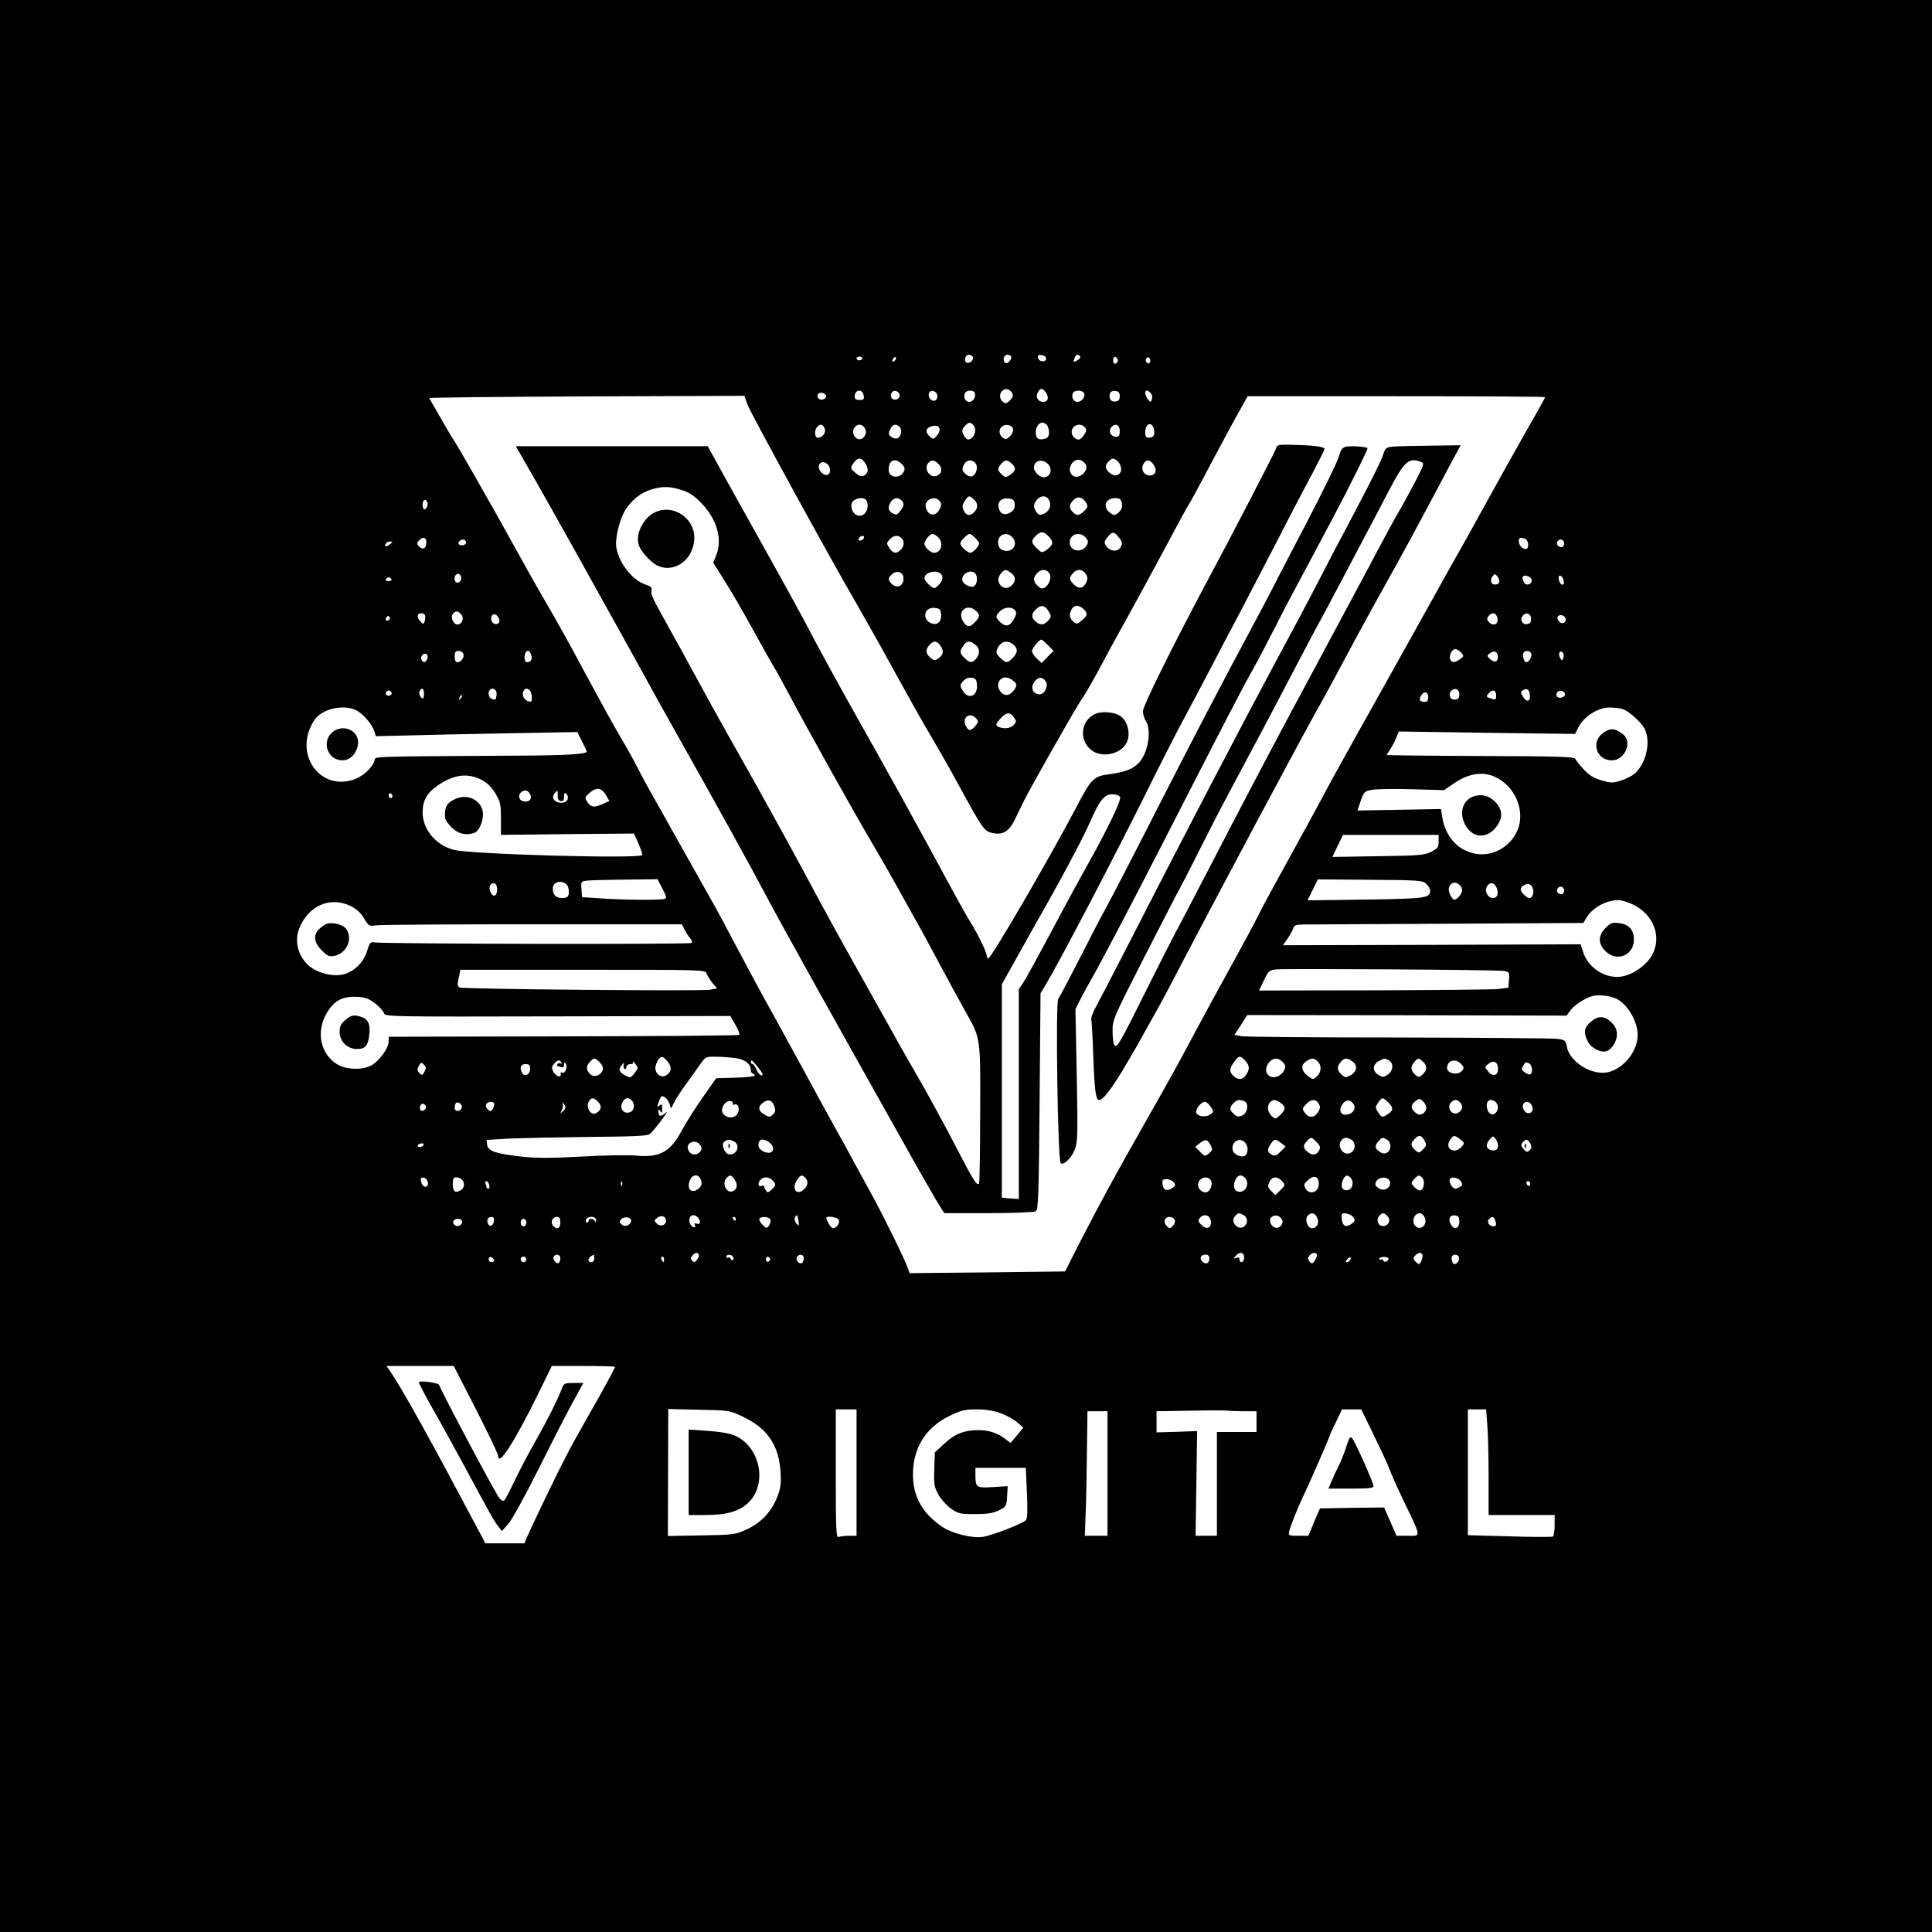
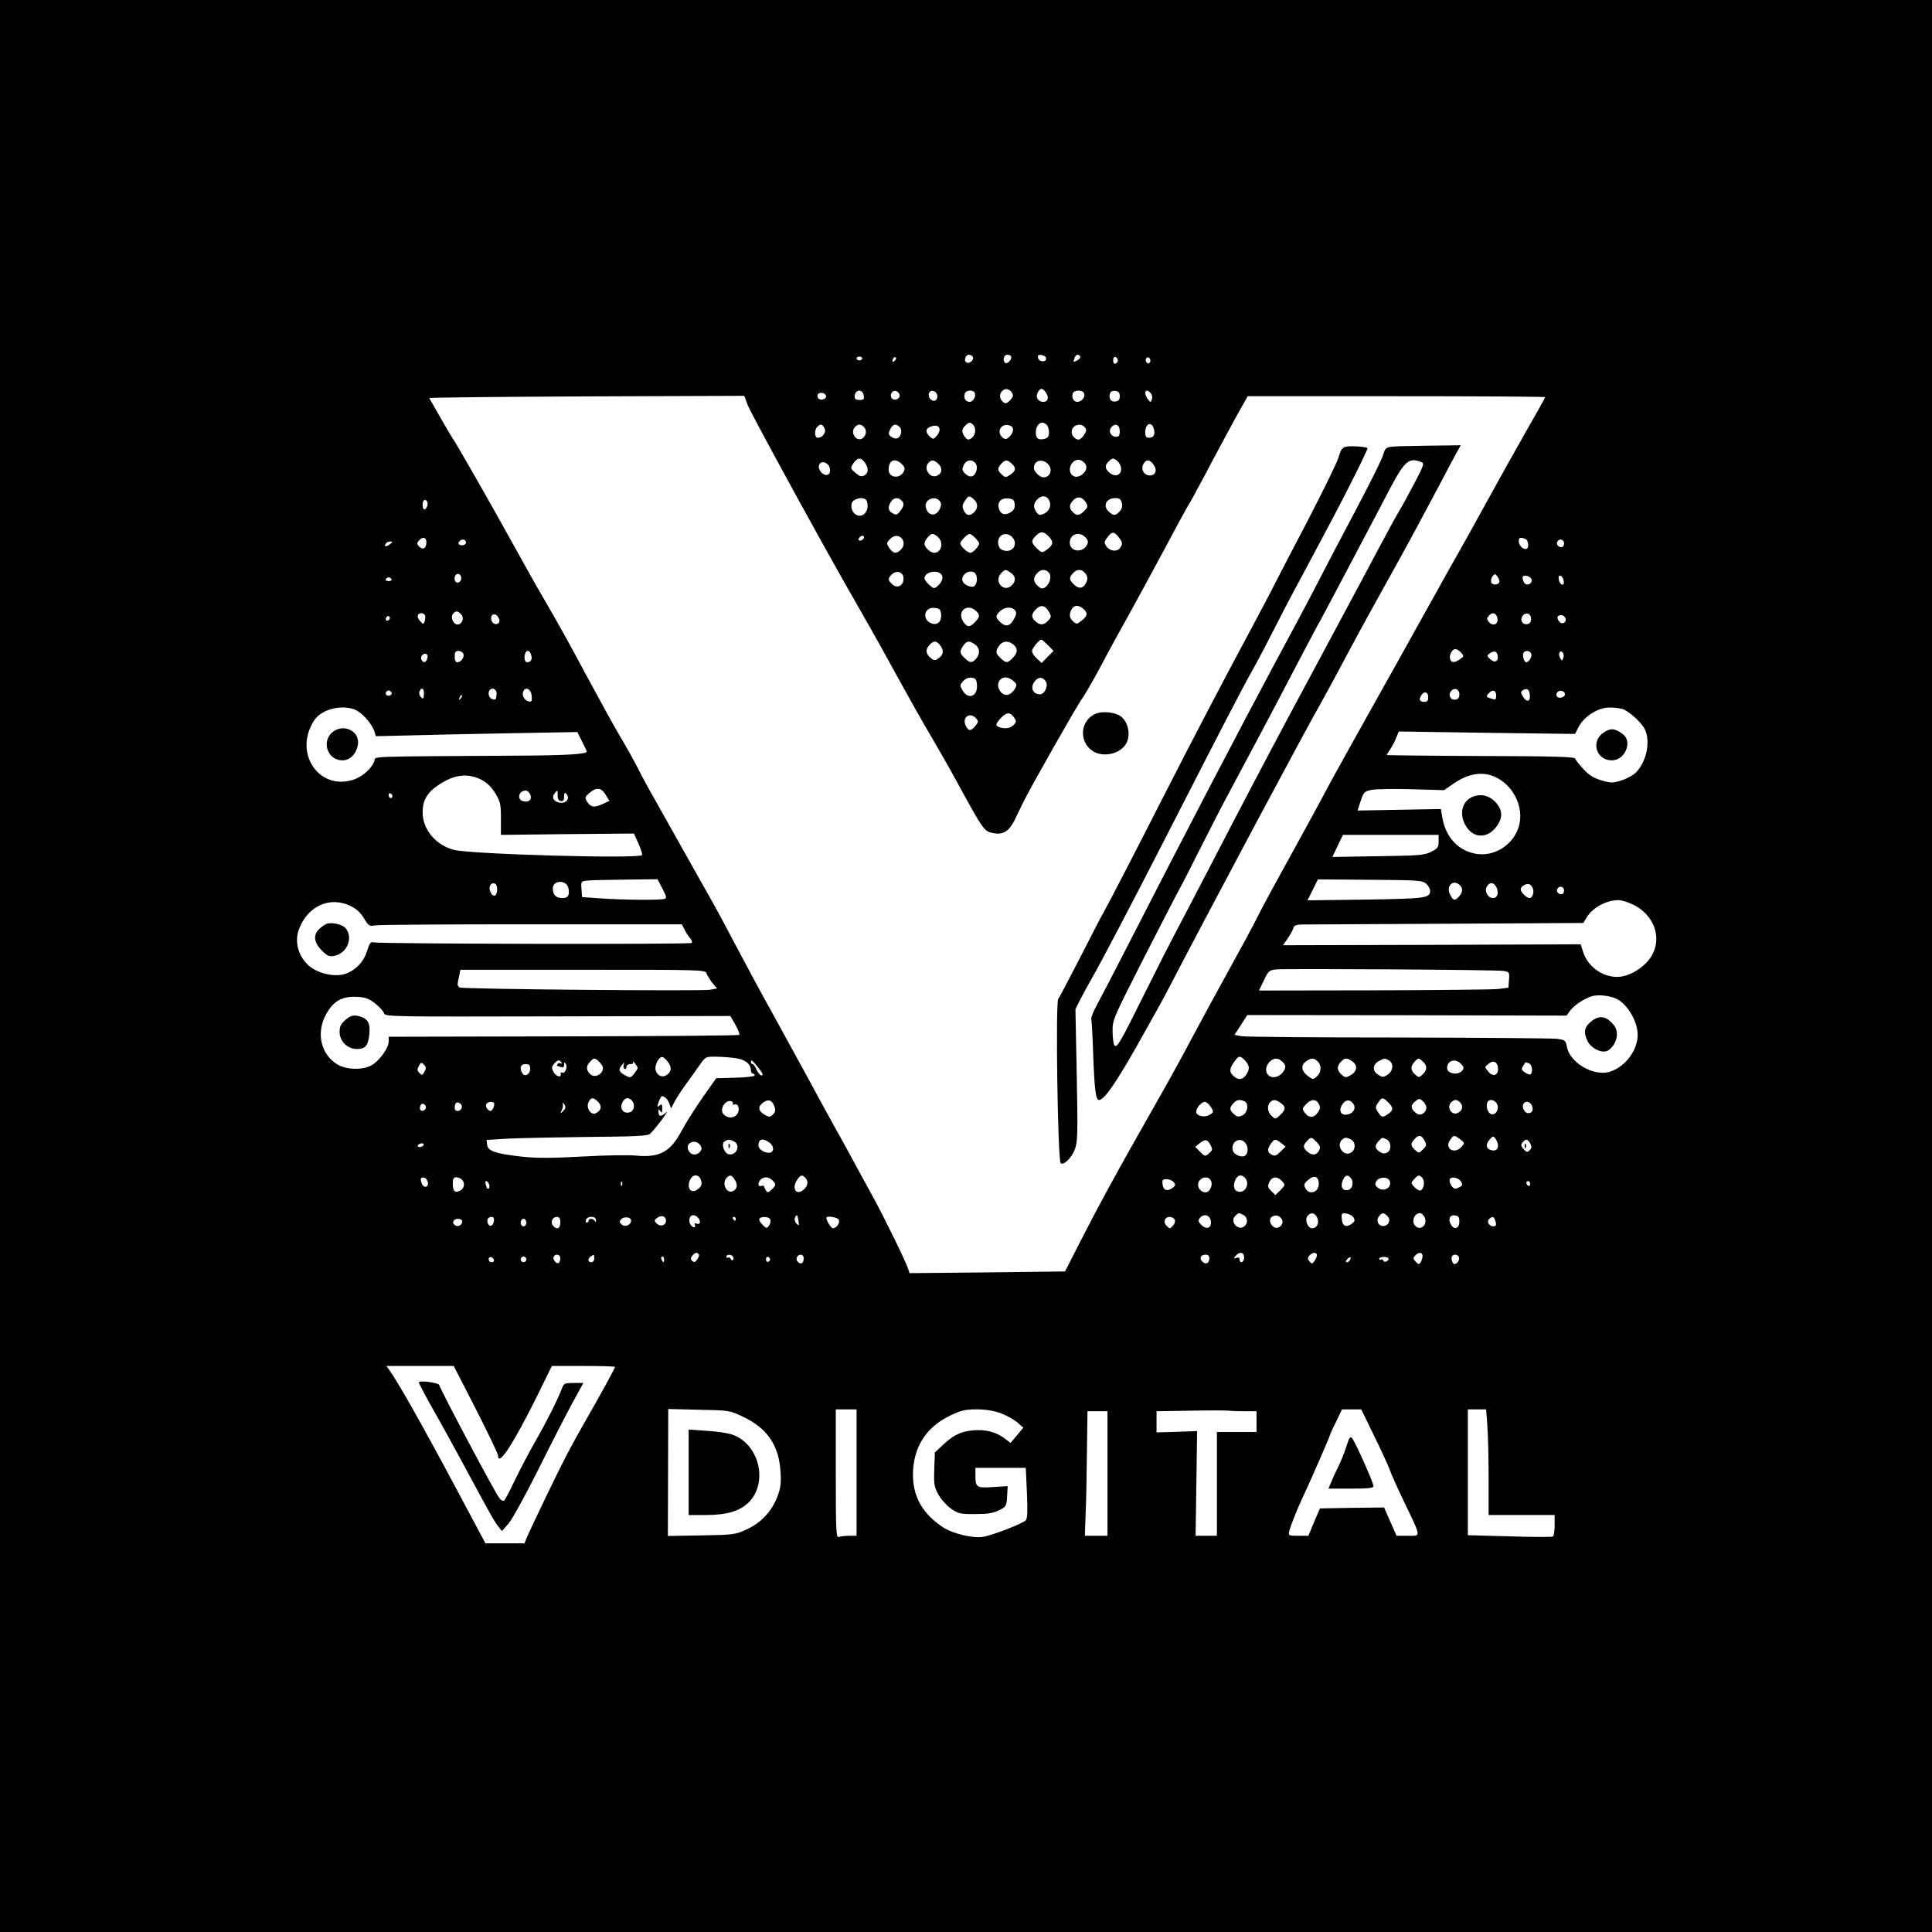
<svg xmlns="http://www.w3.org/2000/svg" version="1.0" width="1024pt" height="1024pt" viewBox="0 0 1024 1024" preserveAspectRatio="xMidYMid meet">
  <g transform="translate(0,1024) scale(0.1,-0.1)" fill="#000000" stroke="none">
    <path d="M0 5120 l0 -5120 5120 0 5120 0 0 5120 0 5120 -5120 0 -5120 0 0 -5120z m5156 3229 c9 -15 -18 -40 -34 -30 -15 9 -5 41 13 41 8 0 17 -5 21 -11z m204 -3 c0 -17 -24 -38 -33 -29 -15 15 -6 43 13 43 11 0 20 -6 20 -14z m185 -6 c0 -22 -39 -19 -43 3 -3 15 1 18 20 15 12 -2 23 -10 23 -18z m180 11 c3 -6 -4 -15 -15 -21 -22 -12 -23 -10 -14 14 7 18 20 21 29 7z m-1155 -11 c0 -5 -7 -10 -15 -10 -8 0 -15 5 -15 10 0 6 7 10 15 10 8 0 15 -4 15 -10z m172 -12 c-7 -7 -12 -8 -12 -2 0 14 12 26 19 19 2 -3 -1 -11 -7 -17z m1183 2 c0 -7 -6 -15 -12 -17 -8 -3 -13 4 -13 17 0 13 5 20 13 18 6 -3 12 -11 12 -18z m170 -10 c-5 -8 -11 -8 -17 -2 -6 6 -7 16 -3 22 5 8 11 8 17 2 6 -6 7 -16 3 -22z m-731 -162 c8 -14 6 -22 -11 -40 -18 -18 -24 -19 -37 -8 -19 15 -21 41 -4 58 16 16 38 12 52 -10z m180 1 c17 -25 11 -49 -14 -49 -28 0 -43 25 -30 49 14 27 25 26 44 0z m-966 -17 c3 -18 -1 -22 -22 -22 -19 0 -26 5 -26 18 0 39 43 43 48 4z m190 5 c4 -20 -25 -34 -40 -19 -15 15 -1 44 19 40 10 -2 19 -11 21 -21z m200 -3 c2 -12 -4 -24 -12 -27 -19 -7 -40 18 -32 39 8 22 40 13 44 -12z m197 16 c11 -18 -6 -50 -26 -50 -22 0 -34 22 -25 45 6 17 42 20 51 5z m581 -5 c8 -19 -13 -45 -36 -45 -20 0 -32 23 -24 45 8 20 53 19 60 0z m189 -15 c0 -18 -6 -26 -23 -28 -24 -4 -38 18 -28 44 3 9 15 14 28 12 17 -2 23 -10 23 -28z m165 15 c7 -8 9 -23 5 -32 -6 -17 -7 -17 -21 1 -26 36 -12 64 16 31z m-1722 -12 c5 -17 -26 -29 -40 -15 -6 6 -7 15 -3 22 9 14 37 9 43 -7z m-415 -50 c17 -45 431 -802 577 -1053 36 -63 95 -167 130 -230 147 -267 216 -391 275 -490 34 -58 89 -154 122 -215 151 -276 148 -272 205 -282 46 -7 78 14 105 69 12 24 32 66 45 93 35 73 286 515 312 550 13 17 58 95 101 175 42 80 110 204 150 275 40 72 125 229 190 350 64 121 121 225 126 231 4 5 45 80 90 165 44 85 113 211 151 282 l71 127 788 0 c434 0 789 -2 789 -5 0 -2 -44 -82 -99 -177 -54 -95 -149 -265 -211 -378 -62 -113 -129 -234 -150 -270 -21 -36 -71 -126 -112 -200 -118 -213 -310 -556 -441 -790 -66 -118 -143 -258 -170 -310 -28 -52 -105 -194 -172 -315 -67 -121 -142 -258 -165 -305 -23 -47 -92 -175 -153 -285 -61 -110 -140 -256 -177 -325 -101 -190 -133 -247 -268 -485 -153 -269 -242 -432 -347 -637 l-80 -157 -412 -5 -412 -4 -7 21 c-11 37 -128 276 -189 387 -32 58 -73 134 -93 170 -19 36 -67 124 -107 195 -40 72 -104 189 -142 260 -39 72 -119 218 -178 325 -60 107 -151 276 -203 375 -52 99 -111 209 -132 245 -20 36 -81 144 -135 240 -54 96 -126 225 -160 285 -35 61 -77 138 -94 173 -18 35 -60 112 -95 170 -35 59 -118 211 -186 337 -67 127 -151 277 -185 335 -34 58 -100 173 -145 255 -134 242 -162 291 -264 470 -54 94 -101 175 -106 180 -6 8 -70 118 -125 215 -2 3 373 7 833 9 l837 3 18 -49z m1197 -107 c16 -20 9 -56 -13 -70 -15 -9 -21 -7 -33 8 -18 25 -18 41 2 60 19 20 28 20 44 2z m388 2 c7 -7 12 -25 12 -40 0 -21 -6 -29 -24 -34 -33 -8 -46 2 -46 35 0 28 16 51 35 51 6 0 16 -5 23 -12z m-1178 -17 c11 -22 -9 -51 -36 -51 -17 0 -19 41 -2 58 17 17 26 15 38 -7z m208 7 c17 -17 15 -43 -4 -59 -31 -26 -70 25 -44 56 15 18 32 19 48 3z m192 -3 c14 -16 5 -51 -14 -58 -8 -3 -22 0 -32 8 -16 11 -16 17 -6 39 13 29 33 33 52 11z m210 -13 c0 -8 -7 -24 -17 -34 -15 -17 -17 -17 -35 -2 -24 23 -23 43 5 53 28 10 47 4 47 -17z m374 22 c22 -8 20 -37 -4 -59 -16 -15 -22 -15 -35 -5 -38 31 -7 82 39 64z m396 -9 c10 -12 9 -20 -4 -40 -9 -14 -22 -25 -29 -25 -18 0 -37 21 -37 40 0 36 47 53 70 25z m185 -20 c0 -23 -5 -30 -19 -30 -28 0 -43 29 -26 50 21 25 45 14 45 -20z m181 11 c7 -31 -1 -46 -27 -46 -14 0 -19 7 -19 28 0 48 35 61 46 18z m-1532 -178 c21 -30 20 -55 -3 -68 -16 -8 -25 -5 -47 14 -27 23 -28 24 -11 50 21 32 41 33 61 4z m1172 -13 c14 -35 -43 -79 -71 -55 -38 31 5 101 47 79 11 -6 21 -16 24 -24z m160 27 c21 -14 33 -47 23 -65 -13 -22 -37 -22 -61 0 -22 20 -23 37 -2 57 17 18 24 19 40 8z m-1136 -22 c16 -16 18 -25 10 -40 -21 -40 -80 -33 -80 10 0 52 34 66 70 30z m192 3 c24 -22 23 -50 -3 -63 -38 -21 -78 37 -47 68 16 16 28 15 50 -5z m198 2 c16 -19 5 -61 -17 -69 -10 -4 -24 1 -37 13 -17 17 -18 24 -8 46 13 28 43 33 62 10z m192 -2 c25 -22 23 -39 -7 -59 -24 -16 -27 -16 -45 1 -24 22 -25 33 -3 57 20 22 31 23 55 1z m190 0 c30 -27 17 -73 -21 -73 -20 0 -51 30 -51 50 0 38 41 51 72 23z m563 -7 c20 -29 10 -56 -21 -56 -30 0 -49 32 -34 60 14 27 36 25 55 -4z m-1727 2 c14 -14 16 -45 2 -53 -18 -11 -50 15 -50 40 0 27 27 34 48 13z m774 -185 c22 -20 23 -46 2 -67 -22 -23 -43 -20 -56 9 -9 19 -8 29 6 50 19 30 24 30 48 8z m398 -3 c15 -28 3 -59 -27 -73 -21 -9 -27 -8 -39 8 -18 25 -18 44 3 67 21 24 50 23 63 -2z m199 -19 c8 -14 5 -23 -13 -40 -27 -25 -39 -26 -60 -5 -21 21 -20 40 4 64 23 23 51 15 69 -19z m-1165 13 c18 -46 -18 -93 -55 -73 -28 15 -36 59 -14 76 25 18 62 17 69 -3z m184 4 c16 -16 15 -29 -7 -57 -15 -20 -21 -22 -39 -12 -25 13 -28 32 -10 61 14 23 38 26 56 8z m202 -3 c10 -12 10 -21 2 -41 -21 -44 -63 -41 -75 7 -10 39 47 66 73 34z m398 -17 c2 -19 -3 -31 -21 -43 -30 -19 -55 -11 -63 21 -9 34 13 56 50 52 25 -2 32 -8 34 -30z m568 7 c4 -18 1 -32 -11 -45 -22 -24 -33 -25 -57 -3 -35 31 -16 73 34 73 21 0 29 -6 34 -25z m-3682 6 c8 -12 -3 -41 -15 -41 -5 0 -9 11 -9 25 0 25 14 34 24 16z m3296 -186 c27 -28 22 -46 -18 -73 -19 -13 -23 -11 -47 12 -30 30 -31 40 -5 66 26 26 42 25 70 -5z m373 -7 c16 -21 17 -29 7 -47 -14 -28 -57 -25 -77 5 -12 18 -11 24 8 48 24 31 35 30 62 -6z m-961 5 c31 -28 18 -83 -21 -83 -20 0 -51 30 -51 48 0 18 28 52 43 52 6 0 19 -7 29 -17z m198 -5 c11 -12 20 -24 20 -28 0 -14 -33 -50 -46 -50 -16 0 -54 35 -54 50 0 13 37 50 50 50 5 0 18 -10 30 -22z m194 6 c30 -30 13 -74 -29 -74 -12 0 -26 5 -33 12 -7 7 -12 21 -12 33 0 42 44 59 74 29z m390 -3 c14 -15 15 -24 7 -40 -24 -44 -91 -35 -91 13 0 46 52 62 84 27z m-1174 0 c0 -5 -7 -11 -15 -15 -15 -5 -20 5 -8 17 9 10 23 9 23 -2z m198 -3 c17 -17 15 -44 -4 -62 -22 -23 -41 -20 -60 9 -16 24 -16 27 1 45 20 23 45 26 63 8z m-2518 -22 c0 -32 -18 -43 -38 -23 -13 13 -13 19 -2 31 19 24 40 19 40 -8z m5824 18 c19 -7 22 -54 3 -54 -19 0 -37 21 -37 42 0 19 8 22 34 12z m-5614 -19 c0 -8 -9 -15 -20 -15 -20 0 -26 11 -13 23 12 13 33 7 33 -8z m5820 -5 c0 -11 -6 -20 -14 -20 -18 0 -29 16 -21 30 11 18 35 11 35 -10z m-6224 -5 c-21 -16 -32 -13 -21 4 3 6 14 11 23 11 15 -1 15 -2 -2 -15z m3292 -151 c27 -19 28 -45 3 -68 -42 -38 -94 22 -56 64 22 24 24 24 53 4z m202 0 c16 -18 4 -61 -22 -78 -13 -8 -22 -6 -37 8 -25 23 -27 43 -4 68 20 22 46 23 63 2z m194 -5 c11 -16 12 -27 4 -45 -15 -33 -38 -38 -65 -13 -27 27 -28 36 -6 61 22 24 48 23 67 -3z m-966 -17 c7 -44 -32 -67 -62 -36 -20 20 -20 29 0 49 23 23 58 15 62 -13z m201 14 c14 -16 4 -43 -24 -66 -13 -11 -19 -9 -40 10 -14 13 -25 29 -25 35 0 33 66 48 89 21z m186 -6 c9 -27 -3 -60 -21 -60 -26 0 -54 20 -54 38 0 41 63 60 75 22z m-2730 -16 c0 -10 -8 -20 -17 -22 -18 -3 -26 27 -11 42 12 11 28 0 28 -20z m5502 -19 c-6 -17 -37 -18 -43 -1 -3 9 0 23 7 32 12 14 14 14 26 -2 7 -10 12 -23 10 -29z m171 12 c4 -22 -27 -35 -39 -16 -5 8 -9 20 -9 27 0 20 44 10 48 -11z m170 -6 c3 -16 -1 -22 -10 -19 -7 3 -15 15 -16 27 -3 16 1 22 10 19 7 -3 15 -15 16 -27z m-6213 9 c3 -5 -3 -10 -15 -10 -12 0 -18 5 -15 10 3 6 10 10 15 10 5 0 12 -4 15 -10z m3484 -172 c14 -24 14 -28 -3 -47 -23 -25 -43 -27 -68 -4 -23 21 -23 38 3 64 26 26 49 21 68 -13z m183 15 c25 -22 23 -38 -9 -62 -24 -20 -27 -20 -45 -5 -20 19 -23 37 -8 65 13 23 37 24 62 2z m-754 -29 c4 -36 -18 -59 -48 -49 -55 17 -44 89 13 83 28 -3 32 -7 35 -34z m184 19 c23 -21 23 -32 -4 -60 -28 -30 -42 -29 -63 3 -34 53 20 99 67 57z m207 3 c10 -11 9 -21 -3 -44 -21 -41 -44 -47 -73 -21 -28 27 -28 34 -3 59 23 23 62 26 79 6z m-2935 -22 c18 -18 6 -54 -19 -54 -22 0 -39 38 -24 56 15 18 24 18 43 -2z m-191 -6 c2 -7 1 -21 -2 -31 -6 -17 -8 -17 -25 2 -19 21 -15 41 9 41 7 0 15 -6 18 -12z m394 -33 c-7 -20 -35 -16 -42 6 -9 29 15 45 33 22 7 -10 11 -22 9 -28z m5288 25 c12 -37 -20 -55 -45 -25 -10 12 -10 18 0 30 17 21 37 19 45 -5z m180 -10 c0 -18 -6 -26 -21 -28 -26 -4 -40 24 -23 45 18 21 44 11 44 -17z m-6050 -1 c-10 -15 -25 -10 -19 6 4 8 10 12 15 9 5 -3 7 -10 4 -15z m6232 5 c9 -23 -19 -38 -34 -17 -7 9 -10 20 -7 24 9 15 34 10 41 -7z m-2742 -144 l29 -30 -32 -32 -31 -32 -26 24 c-14 13 -25 30 -25 39 0 15 38 61 50 61 3 0 19 -14 35 -30z m-568 -6 c18 -28 12 -48 -20 -68 -12 -8 -21 -5 -36 8 -25 23 -27 43 -4 68 22 25 40 23 60 -8z m181 10 c26 -18 28 -50 5 -76 -21 -23 -32 -23 -60 4 -27 25 -28 36 -7 66 18 26 32 28 62 6z m204 -1 c24 -21 23 -42 -4 -70 -27 -29 -36 -29 -65 -1 -27 25 -28 36 -7 66 18 26 50 28 76 5z m2372 -42 c16 -18 16 -20 -6 -35 -28 -20 -44 -20 -52 0 -7 19 10 54 28 54 7 0 21 -9 30 -19z m-5288 -6 c7 -18 -12 -45 -32 -45 -9 0 -14 11 -14 30 0 23 4 30 20 30 11 0 23 -7 26 -15z m359 -5 c8 -24 -1 -40 -21 -40 -8 0 -14 10 -14 23 0 40 24 51 35 17z m5123 -4 c6 -31 -15 -42 -38 -21 -20 18 -20 20 -4 32 22 16 38 12 42 -11z m178 9 c6 -15 -12 -45 -27 -45 -11 0 -22 38 -14 50 9 15 35 12 41 -5z m170 -22 c-7 -17 -8 -17 -17 0 -12 21 -2 44 13 29 6 -6 8 -19 4 -29z m-6022 -6 c-8 -21 -23 -22 -31 -1 -7 18 17 38 30 25 4 -4 5 -15 1 -24z m2914 -135 c6 -63 -47 -84 -77 -30 -14 24 -14 28 4 48 12 13 28 20 44 18 21 -2 27 -9 29 -36z m192 20 c19 -16 21 -22 11 -40 -6 -12 -20 -26 -30 -31 -39 -22 -82 44 -49 77 17 17 42 15 68 -6z m173 -4 c15 -22 -6 -68 -31 -68 -40 0 -54 40 -25 72 19 22 41 20 56 -4z m-3296 -68 c-2 -25 -4 -27 -16 -15 -7 7 -11 21 -8 29 11 27 26 18 24 -14z m385 0 c-3 -30 -5 -32 -26 -24 -16 6 -22 35 -9 48 15 15 38 0 35 -24z m186 -8 c3 -27 0 -33 -14 -30 -23 4 -39 31 -31 52 12 30 42 14 45 -22z m4917 8 c0 -18 -6 -26 -21 -28 -26 -4 -40 24 -23 45 18 21 44 11 44 -17z m373 1 c6 -38 -14 -47 -34 -16 -15 23 -15 28 -3 36 20 13 34 6 37 -20z m-6033 10 c7 -12 -12 -24 -25 -16 -11 7 -4 25 10 25 5 0 11 -4 15 -9z m5855 -17 c0 -22 -3 -24 -22 -18 -31 9 -33 11 -18 29 20 23 40 18 40 -11z m365 6 c0 -8 -10 -16 -22 -18 -22 -3 -32 16 -16 32 12 11 38 2 38 -14z m-725 -15 c0 -18 -5 -25 -18 -25 -26 0 -33 10 -21 31 14 28 39 24 39 -6z m-5129 -8 c-10 -9 -11 -8 -5 6 3 10 9 15 12 12 3 -3 0 -11 -7 -18z m-545 -66 c36 -22 78 -74 89 -109 l7 -24 256 6 c142 4 382 8 534 11 l278 5 25 -50 c14 -27 25 -51 25 -54 0 -13 -113 -20 -355 -21 -821 -5 -763 -3 -770 -26 -14 -43 -66 -89 -120 -104 -168 -49 -298 127 -214 292 18 36 36 54 69 71 56 28 133 30 176 3z m6707 10 c35 -14 95 -69 114 -104 32 -63 12 -171 -45 -230 -14 -15 -49 -34 -77 -43 -47 -15 -56 -15 -107 0 -41 12 -65 27 -95 59 -22 24 -42 49 -44 56 -4 10 -110 13 -502 14 -273 1 -497 4 -497 5 0 2 8 16 18 30 10 15 25 42 32 61 l14 34 467 -7 467 -6 19 37 c29 56 103 103 163 103 27 0 60 -4 73 -9z m-3229 -43 c14 -20 14 -24 -1 -40 -16 -18 -48 -23 -77 -12 -22 8 -20 17 9 48 29 32 49 33 69 4z m-201 -5 c14 -16 14 -20 -3 -40 -24 -30 -38 -29 -52 2 -20 44 23 73 55 38z m2745 -308 c112 -47 171 -185 123 -290 -37 -83 -127 -134 -214 -121 -97 15 -166 88 -183 197 l-7 41 -221 -4 -221 -4 17 51 c15 45 20 51 55 58 21 5 117 7 212 4 l175 -5 42 29 c79 57 154 72 222 44z m-5368 -17 c31 -16 54 -38 75 -72 27 -45 30 -57 30 -135 l0 -86 353 4 352 3 24 -53 c13 -30 22 -57 19 -61 -12 -21 -913 4 -999 28 -96 26 -164 109 -164 198 0 63 23 104 82 144 84 57 155 66 228 30z m660 -80 l20 -33 -39 -18 c-44 -19 -60 -16 -80 15 -12 20 -11 24 13 45 37 32 63 29 86 -9z m-401 4 c13 -25 -1 -44 -30 -40 -41 5 -34 57 8 58 7 0 17 -8 22 -18z m147 -9 c-1 -17 5 -27 17 -29 12 -2 17 5 17 24 0 19 3 23 11 15 20 -20 6 -48 -25 -48 -36 0 -56 26 -37 49 17 21 17 21 17 -11z m-876 -4 c0 -5 -4 -9 -10 -9 -5 0 -10 7 -10 16 0 8 5 12 10 9 6 -3 10 -10 10 -16z m5545 -239 c0 -31 -5 -37 -40 -55 -36 -18 -64 -20 -281 -23 l-242 -4 28 59 28 58 253 0 254 0 0 -35z m-4114 -250 c21 -40 24 -50 12 -54 -19 -8 -232 -6 -348 3 l-90 6 -3 42 c-3 42 -3 42 35 46 21 2 112 4 203 5 l165 2 26 -50z m4048 26 c12 -11 21 -27 21 -36 0 -40 -19 -43 -340 -48 l-310 -4 28 56 27 55 276 -2 c257 -2 278 -3 298 -21z m-4546 -24 c7 -38 -2 -52 -32 -52 -34 0 -51 17 -51 51 0 46 74 47 83 1z m-378 -6 c0 -35 -20 -45 -34 -17 -14 25 -3 53 18 49 10 -2 16 -13 16 -32z m5103 22 c17 -17 15 -38 -5 -60 -22 -24 -30 -23 -47 10 -24 46 17 85 52 50z m194 -12 c13 -30 5 -56 -19 -56 -27 0 -46 36 -33 60 15 27 38 25 52 -4z m193 -6 c7 -21 -3 -50 -18 -50 -15 0 -47 31 -47 46 0 16 30 34 47 27 7 -3 15 -13 18 -23z m165 -10 c0 -11 -6 -20 -14 -20 -18 0 -29 16 -21 30 11 18 35 11 35 -10z m371 -77 c104 -54 147 -168 97 -262 -29 -56 -102 -107 -164 -117 -87 -13 -178 47 -204 133 l-12 38 -789 -3 -789 -2 25 36 c13 19 27 44 30 55 5 15 16 19 53 19 26 0 370 2 766 4 l718 4 18 30 c31 51 102 90 166 91 17 1 55 -11 85 -26z m-6803 -5 c30 -14 53 -35 71 -65 24 -40 28 -43 59 -38 19 4 392 6 830 6 l796 0 14 -28 c8 -16 21 -36 30 -46 8 -9 12 -20 8 -25 -9 -8 -1648 -5 -1683 3 -19 4 -24 -2 -38 -47 -18 -61 -73 -113 -132 -124 -60 -11 -143 13 -184 55 -51 51 -68 124 -44 187 47 123 164 175 273 122z m6110 -344 c32 -5 33 -7 30 -47 l-3 -42 -55 -7 c-30 -3 -328 -6 -661 -7 l-606 -1 26 54 c24 51 29 54 66 58 62 5 1166 -2 1203 -8z m-4223 -14 c4 -11 18 -33 31 -50 l25 -29 -38 -7 c-43 -8 -1304 3 -1326 12 -8 3 -13 13 -11 22 1 9 5 29 9 45 l5 27 650 0 c640 0 649 0 655 -20z m4825 -135 c58 -30 110 -120 110 -190 0 -83 -67 -171 -149 -196 -85 -25 -210 48 -226 132 -6 34 -9 37 -52 43 -25 3 -404 6 -842 7 -438 0 -812 3 -832 7 l-36 7 34 52 34 53 846 -1 846 -2 19 26 c21 29 74 64 116 77 32 10 97 3 132 -15z m-6581 -24 c22 -17 43 -40 46 -51 6 -19 25 -19 921 -17 l915 2 27 -47 c15 -26 24 -50 20 -53 -3 -4 -423 -7 -932 -8 l-926 -2 0 -26 c0 -34 -51 -104 -92 -126 -49 -26 -134 -23 -181 6 -88 54 -113 170 -57 268 40 71 87 95 172 89 34 -2 57 -11 87 -35z m1553 -312 c21 -28 16 -54 -14 -70 -29 -15 -61 16 -53 51 8 31 25 52 38 47 6 -2 19 -14 29 -28z m361 22 c49 -8 76 -31 77 -63 0 -10 5 -18 10 -18 6 0 10 -4 10 -10 0 -5 -45 -11 -102 -12 l-102 -3 -74 -105 c-40 -58 -89 -135 -109 -173 -59 -112 -117 -144 -241 -132 -37 4 -166 2 -287 -5 -165 -9 -246 -9 -323 0 -134 15 -176 29 -180 62 l-3 26 113 7 c62 3 253 7 425 9 246 2 315 5 328 16 9 7 37 41 62 74 25 34 35 51 21 38 -25 -23 -38 -21 -38 7 0 14 2 14 10 1 7 -12 10 -8 10 14 0 24 -2 27 -15 16 -13 -11 -13 -8 -4 19 6 17 14 31 17 31 15 0 32 -17 40 -40 l9 -25 18 35 c10 19 36 60 59 91 22 31 56 77 73 102 33 47 33 47 90 46 32 0 79 -4 106 -8z m2697 -13 c24 -26 25 -46 4 -76 -18 -26 -41 -28 -66 -5 -23 21 -23 38 3 74 24 35 32 36 59 7z m-3435 4 c6 -4 16 -15 23 -24 29 -36 -31 -83 -62 -49 -20 22 -20 40 1 63 18 20 23 21 38 10z m3620 0 c32 -23 35 -39 14 -66 -22 -27 -57 -34 -77 -14 -36 36 22 110 63 80z m199 -8 c22 -21 20 -57 -4 -79 -20 -18 -21 -18 -48 2 -35 26 -39 57 -10 77 28 20 42 20 62 0z m184 0 c30 -21 25 -54 -10 -73 -24 -14 -28 -14 -47 3 -25 23 -27 43 -4 68 20 22 32 23 61 2z m193 6 c27 -15 24 -56 -6 -76 -23 -15 -27 -15 -51 0 -32 21 -29 55 6 73 30 15 27 15 51 3z m181 -7 c24 -21 23 -45 -2 -68 -19 -17 -21 -17 -40 0 -24 22 -25 42 -3 67 20 22 22 22 45 1z m-4566 -5 c4 -6 3 -8 -4 -4 -6 3 -13 2 -17 -4 -3 -5 -4 -10 -1 -10 2 0 11 -3 20 -6 11 -4 16 0 16 12 0 16 2 16 9 5 11 -18 -5 -55 -20 -46 -5 4 -8 1 -7 -7 5 -23 -26 -14 -39 12 -10 20 -9 27 4 42 19 21 29 23 39 6z m404 -29 c0 -4 -9 -17 -19 -30 -19 -23 -21 -23 -47 -9 -34 19 -38 31 -18 55 13 16 15 17 10 3 -3 -10 -1 -20 4 -23 6 -4 10 1 10 9 0 9 9 16 21 16 13 0 18 4 14 13 -4 6 1 3 9 -7 9 -11 16 -23 16 -27z m640 1 c22 -27 27 -40 17 -40 -8 0 -20 14 -27 30 -7 17 -16 30 -21 30 -5 0 -9 5 -9 10 0 17 7 12 40 -30z m3725 20 c15 -16 15 -22 5 -35 -22 -26 -80 -16 -80 14 0 41 45 54 75 21z m195 -27 c0 -34 -29 -42 -52 -12 -20 23 -20 24 2 41 27 22 50 9 50 -29z m-5690 -13 c-11 -20 -14 -21 -27 -7 -12 12 -13 19 -3 37 11 20 14 21 27 7 12 -12 13 -19 3 -37z m5854 44 c17 -6 22 -49 8 -58 -5 -3 -18 2 -30 10 -18 13 -20 18 -9 34 6 11 13 20 14 20 1 0 8 -3 17 -6z m-5294 -29 c0 -29 -28 -45 -41 -24 -17 27 -10 49 16 49 20 0 25 -5 25 -25z m360 -175 c22 -22 18 -45 -11 -60 -26 -15 -55 29 -39 59 13 26 25 26 50 1z m178 8 c20 -20 14 -56 -9 -63 -33 -11 -56 17 -41 50 13 27 31 32 50 13z m4009 -10 c29 -27 29 -43 1 -62 -30 -21 -35 -20 -54 9 -15 23 -15 27 0 50 20 30 24 31 53 3z m203 -28 c0 -26 -28 -46 -48 -34 -34 22 -39 44 -13 65 22 18 25 18 42 3 11 -10 19 -25 19 -34z m-3676 19 c-3 -5 1 -6 9 -3 19 7 30 -23 17 -47 -15 -28 -56 -29 -77 -2 -20 26 14 77 44 66 7 -3 10 -9 7 -14z m220 -12 c8 -21 6 -31 -7 -44 -14 -14 -20 -15 -41 -3 -36 19 -41 42 -15 63 29 24 51 18 63 -16z m2490 27 c27 -10 20 -62 -9 -76 -21 -9 -28 -8 -45 7 -24 22 -25 33 -3 57 17 19 31 22 57 12z m194 -10 c28 -20 28 -35 -3 -64 -24 -23 -25 -23 -45 -5 -22 20 -26 55 -8 73 16 16 29 15 56 -4z m202 -5 c9 -16 8 -26 -5 -45 -19 -30 -49 -31 -69 -2 -15 20 -14 24 6 45 27 29 54 29 68 2z m184 -1 c15 -24 -3 -52 -36 -56 -33 -4 -44 23 -23 55 18 27 42 27 59 1z m564 10 c18 -18 15 -42 -8 -55 -33 -21 -66 27 -38 55 7 7 17 12 23 12 6 0 16 -5 23 -12z m190 0 c28 -28 -3 -83 -33 -58 -15 13 -20 51 -8 63 10 11 28 8 41 -5z m-5480 -27 c-5 -24 -38 -27 -38 -3 0 10 3 21 6 25 11 11 35 -5 32 -22z m172 17 c0 -7 -4 -19 -9 -27 -8 -12 -12 -12 -25 -2 -8 7 -12 19 -9 27 6 17 43 19 43 2z m365 -37 c-16 -15 -17 -15 -8 4 6 11 8 27 6 35 -2 9 1 7 8 -4 9 -14 8 -21 -6 -35z m3429 27 c21 -29 20 -35 -5 -48 -27 -15 -69 -4 -69 17 0 20 28 53 46 53 7 0 20 -10 28 -22z m1704 5 c12 -24 4 -43 -18 -43 -20 0 -36 33 -25 50 10 16 33 12 43 -7z m-5862 -4 c8 -14 -11 -33 -25 -25 -11 7 -4 36 9 36 5 0 12 -5 16 -11z m5294 -184 c12 -23 12 -28 -8 -47 -21 -21 -22 -21 -42 -3 -24 22 -25 33 -3 57 22 25 37 23 53 -7z m190 6 c24 -19 24 -20 6 -40 -38 -42 -92 -8 -60 37 18 27 22 27 54 3z m200 -32 c0 -23 -15 -32 -40 -24 -25 8 -26 32 -3 57 16 18 18 18 30 2 7 -10 13 -26 13 -35z m-961 17 c19 -20 21 -28 12 -45 -14 -25 -38 -27 -63 -4 -22 20 -23 31 -1 55 21 23 25 23 52 -6z m182 14 c26 -14 25 -56 -2 -70 -38 -21 -78 37 -47 68 15 15 24 15 49 2z m190 0 c24 -14 25 -56 1 -69 -14 -7 -25 -6 -40 5 -26 18 -27 31 -5 56 19 21 19 21 44 8z m-3460 -10 c36 -20 13 -76 -28 -68 -25 5 -42 56 -23 68 19 12 27 12 51 0z m190 -8 c25 -21 21 -52 -6 -52 -27 0 -55 20 -55 39 0 36 25 41 61 13z m2336 -13 c11 -21 10 -26 -9 -42 -21 -18 -22 -17 -47 8 l-26 26 24 20 c29 23 42 21 58 -12z m186 10 c15 -21 12 -55 -5 -65 -17 -11 -57 6 -63 26 -15 48 40 80 68 39z m188 2 l23 -18 -27 -27 c-22 -22 -30 -25 -47 -16 -24 13 -25 28 -4 58 18 27 25 27 55 3z m1320 -2 c8 -17 8 -24 -3 -35 -12 -13 -17 -12 -33 6 -14 16 -15 22 -5 35 17 20 27 19 41 -6z m-4398 -11 c8 -12 7 -21 -2 -32 -19 -22 -48 -20 -61 5 -23 41 38 68 63 27z m-1468 2 c-3 -5 -13 -10 -21 -10 -8 0 -12 5 -9 10 3 6 13 10 21 10 8 0 12 -4 9 -10z m1471 -187 c6 -20 2 -31 -16 -45 -37 -30 -65 6 -40 53 16 29 48 24 56 -8z m179 3 c17 -26 12 -51 -12 -60 -34 -13 -59 44 -31 72 17 17 26 15 43 -12z m373 12 c18 -18 15 -43 -8 -63 -39 -35 -67 6 -34 53 17 25 25 27 42 10z m2330 0 c30 -30 2 -86 -38 -73 -22 7 -26 35 -10 66 12 22 30 25 48 7z m392 -32 c0 -46 -50 -63 -71 -24 -10 19 -8 25 16 45 31 27 55 17 55 -21z m170 30 c18 -23 8 -61 -18 -64 -28 -4 -39 20 -24 54 13 27 24 30 42 10z m380 -1 c15 -18 5 -65 -14 -65 -7 0 -21 9 -31 20 -17 19 -17 21 0 40 22 24 29 25 45 5z m-5272 -23 c4 -26 -22 -31 -32 -6 -10 26 -7 36 12 32 9 -2 18 -13 20 -26z m180 16 c18 -18 14 -46 -8 -58 -28 -15 -40 -5 -40 36 0 26 4 34 18 34 10 0 23 -5 30 -12z m1646 -4 c21 -20 20 -27 -5 -50 -17 -16 -22 -16 -29 -4 -6 8 -10 18 -10 22 0 4 -7 5 -15 2 -18 -7 -20 17 -3 34 17 17 44 15 62 -4z m2324 -1 c13 -22 -6 -63 -28 -63 -20 0 -40 19 -40 40 0 37 51 54 68 23z m377 -3 c18 -20 18 -21 -8 -48 l-27 -26 -22 21 c-19 19 -20 26 -10 48 14 30 42 32 67 5z m573 -7 c4 -29 -30 -48 -58 -33 -11 6 -20 16 -20 23 0 40 73 49 78 10z m376 4 c8 -14 8 -20 -4 -27 -8 -5 -20 -10 -27 -10 -16 0 -36 37 -28 51 10 15 46 7 59 -14z m-1523 -3 c11 -14 10 -18 -6 -30 -28 -21 -50 -13 -53 19 -3 23 0 27 21 27 14 0 31 -7 38 -16z m-3628 -14 c3 -11 1 -20 -4 -20 -5 0 -9 2 -9 4 0 2 -3 11 -6 20 -3 9 -2 16 4 16 5 0 12 -9 15 -20z m704 -2 c-3 -8 -6 -5 -6 6 -1 11 2 17 5 13 3 -3 4 -12 1 -19z m4813 6 c0 -8 -4 -12 -10 -9 -5 3 -10 10 -10 16 0 5 5 9 10 9 6 0 10 -7 10 -16z m-1519 -164 c23 -13 25 -43 4 -60 -32 -26 -78 25 -49 54 18 19 20 19 45 6z m391 -15 c12 -27 -2 -55 -28 -55 -23 0 -40 46 -24 65 18 22 39 18 52 -10z m192 2 c9 -15 7 -21 -9 -33 -30 -22 -50 -13 -53 24 -3 31 -1 33 24 30 15 -2 32 -11 38 -21z m180 7 c22 -21 3 -56 -27 -52 -25 3 -34 32 -17 53 16 19 25 19 44 -1z m196 -4 c20 -38 -19 -77 -48 -48 -23 23 -7 68 25 68 7 0 17 -9 23 -20z m-4020 -20 c0 -25 -30 -34 -49 -15 -15 15 -14 17 2 30 23 17 47 9 47 -15z m168 18 c18 -18 15 -41 -4 -34 -11 4 -15 2 -11 -8 4 -10 1 -13 -8 -10 -17 7 -26 30 -19 49 7 18 26 19 42 3z m534 -18 c4 -27 3 -29 -10 -16 -8 8 -12 22 -9 30 9 23 14 20 19 -14z m2186 -3 c4 -36 -23 -47 -51 -19 -17 18 -18 23 -7 37 21 25 54 15 58 -18z m376 11 c15 -25 -17 -57 -42 -42 -22 14 -28 44 -10 55 18 12 39 7 52 -13z m941 -13 c0 -37 -28 -46 -45 -15 -16 29 -5 52 22 48 18 -2 23 -9 23 -33z m-5117 3 c-4 -27 -23 -34 -32 -13 -8 21 1 35 20 35 10 0 14 -8 12 -22z m352 -8 c0 -32 -19 -40 -39 -16 -15 18 -3 46 20 46 14 0 19 -7 19 -30z m189 13 c0 -11 -3 -13 -6 -5 -6 14 -33 16 -33 2 0 -5 -4 -10 -10 -10 -5 0 -7 7 -4 15 9 22 54 20 53 -2z m186 -2 c0 -23 -31 -37 -49 -22 -13 11 -14 17 -4 28 14 17 53 13 53 -6z m555 9 c0 -5 -2 -10 -4 -10 -3 0 -8 5 -11 10 -3 6 -1 10 4 10 6 0 11 -4 11 -10z m183 -4 c3 -8 0 -22 -7 -32 -12 -16 -14 -16 -35 5 -12 12 -19 26 -16 31 9 15 52 12 58 -4z m363 -1 c7 -17 -12 -45 -31 -45 -10 0 -35 40 -35 55 0 13 61 3 66 -10z m1781 -1 c3 -8 -2 -23 -11 -32 -15 -15 -17 -15 -32 0 -21 21 -11 48 16 48 11 0 23 -7 27 -16z m1697 0 c9 -24 7 -34 -8 -34 -22 0 -38 24 -24 38 16 16 25 15 32 -4z m-5474 -9 c0 -9 -7 -18 -16 -22 -18 -7 -39 11 -30 26 11 17 46 13 46 -4z m340 -5 c0 -11 -7 -20 -15 -20 -8 0 -15 9 -15 20 0 11 7 20 15 20 8 0 15 -9 15 -20z m914 -169 c3 -4 -1 -17 -9 -27 -11 -15 -16 -16 -26 -7 -10 10 -9 15 1 28 14 17 26 19 34 6z m2888 -3 c6 -17 -1 -38 -13 -38 -5 0 -9 7 -9 15 0 10 -6 12 -17 8 -16 -6 -16 -5 -4 10 16 20 37 22 43 5z m388 -1 c0 -7 -6 -21 -13 -31 -12 -16 -14 -16 -26 -2 -11 13 -11 19 -1 31 15 18 40 20 40 2z m560 -4 c0 -10 -5 -25 -10 -33 -8 -13 -11 -13 -26 2 -14 14 -15 20 -4 32 17 21 40 20 40 -1z m-4570 -12 c0 -11 -4 -22 -9 -25 -12 -8 -34 21 -26 34 11 17 35 11 35 -9z m180 -1 c0 -11 -7 -20 -15 -20 -27 0 -18 30 13 39 1 1 2 -8 2 -19z m735 9 c4 -6 4 -13 0 -17 -4 -4 -10 -1 -12 6 -3 6 -9 10 -14 6 -5 -3 -9 0 -9 5 0 14 27 14 35 0z m375 -8 c0 -11 -4 -22 -8 -25 -14 -9 -35 12 -29 28 9 23 37 20 37 -3z m2150 0 c0 -27 -19 -36 -37 -18 -18 18 -9 37 18 37 12 0 19 -7 19 -19z m1323 5 c5 -13 -10 -36 -24 -36 -10 0 -20 30 -13 41 8 14 31 11 37 -5z m-5115 -14 c2 -7 -3 -12 -12 -12 -9 0 -16 7 -16 16 0 17 22 14 28 -4z m172 3 c0 -8 -7 -15 -15 -15 -8 0 -15 7 -15 15 0 8 7 15 15 15 8 0 15 -7 15 -15z m730 0 c0 -8 -2 -15 -4 -15 -2 0 -6 7 -10 15 -3 8 -1 15 4 15 6 0 10 -7 10 -15z m562 0 c0 -5 -5 -11 -11 -13 -6 -2 -11 4 -11 13 0 9 5 15 11 13 6 -2 11 -8 11 -13z m3073 -4 c-3 -6 -11 -11 -17 -11 -6 0 -6 6 2 15 14 17 26 13 15 -4z m205 8 c0 -14 -24 -23 -28 -11 -2 7 -8 10 -13 6 -5 -3 -9 -1 -9 4 0 5 11 10 25 10 14 0 25 -4 25 -9z m-4837 -799 c64 -126 117 -236 117 -245 0 -63 83 65 211 324 l74 151 167 0 c93 0 168 -2 168 -5 0 -6 -79 -151 -149 -272 -96 -169 -121 -218 -213 -408 -53 -110 -101 -212 -107 -227 l-11 -28 -103 0 -104 0 -143 268 c-197 369 -316 579 -366 650 l-16 22 178 0 179 0 118 -230z m1413 -38 c130 -61 192 -151 201 -291 4 -62 1 -87 -16 -132 -30 -79 -86 -140 -163 -175 -61 -28 -69 -29 -241 -32 l-177 -3 1 336 1 337 161 -4 c160 -3 163 -3 233 -36z m604 -297 l0 -335 -39 0 c-22 0 -46 -3 -55 -6 -14 -6 -16 28 -16 335 l0 341 55 0 55 0 0 -335z m766 314 c31 -12 70 -34 87 -49 l31 -27 -34 -41 -34 -40 -26 20 c-40 32 -89 48 -143 48 -75 0 -125 -19 -181 -71 l-51 -47 -3 -88 c-3 -78 -1 -94 21 -134 13 -25 43 -58 66 -75 40 -28 49 -30 129 -30 67 0 96 5 127 20 38 19 40 22 43 74 l3 54 -80 -5 c-88 -5 -91 -3 -91 70 l0 32 133 0 134 0 6 -132 c4 -99 3 -136 -6 -146 -20 -19 -180 -81 -229 -88 -55 -8 -159 18 -210 51 -107 71 -159 161 -159 278 0 143 68 252 195 313 60 29 81 34 143 34 49 0 90 -7 129 -21z m1295 11 l59 0 0 -55 0 -55 -105 0 -105 0 0 -275 0 -275 -56 0 -57 0 4 277 4 278 -107 -4 -108 -3 0 56 0 56 178 3 c97 2 190 2 206 0 16 -2 55 -3 87 -3z m681 -128 c37 -75 74 -155 82 -177 7 -22 43 -102 79 -177 92 -192 90 -178 19 -178 l-60 0 -33 75 -33 75 -170 -2 -170 -3 -31 -72 -30 -73 -54 0 c-50 0 -53 1 -48 23 6 28 51 139 77 192 25 51 140 314 140 321 0 2 14 34 32 69 l31 65 51 0 51 0 67 -138z m601 56 c4 -46 7 -172 7 -280 l0 -198 175 0 175 0 0 -54 c0 -30 -4 -57 -9 -60 -5 -3 -108 -3 -230 1 l-221 6 0 334 0 333 49 0 48 0 6 -82z m-2013 -258 l0 -330 -60 0 -60 0 4 113 c3 61 6 210 7 330 l3 217 53 0 53 0 0 -330z" />
-     <path d="M6764 7865 c-7 -22 -219 -432 -384 -740 -172 -323 -319 -622 -322 -652 -1 -15 6 -41 16 -56 25 -37 17 -129 -16 -189 -29 -53 -73 -77 -174 -91 -91 -12 -97 -19 -186 -188 -136 -259 -445 -789 -460 -789 -5 0 -8 7 -8 15 0 18 -50 120 -88 180 -14 22 -65 112 -112 200 -157 291 -360 658 -472 855 -84 149 -215 387 -258 470 -42 82 -149 277 -383 695 -52 94 -111 199 -130 235 l-36 65 -509 0 -508 0 46 -80 c66 -114 213 -375 310 -550 45 -82 124 -224 175 -315 51 -91 120 -217 155 -280 34 -63 102 -185 150 -270 234 -416 399 -714 500 -905 66 -125 338 -614 670 -1205 144 -257 221 -392 244 -427 l21 -33 235 0 c131 0 242 5 250 10 13 8 16 87 20 582 l5 573 24 40 c71 117 356 662 523 997 81 164 176 351 211 415 35 65 99 186 142 268 43 83 116 222 163 310 46 88 136 261 200 385 63 124 144 278 179 343 34 65 63 122 63 127 0 12 -48 19 -158 22 -85 3 -93 1 -98 -17z m-3155 -221 c39 -11 67 -29 103 -65 87 -87 120 -198 83 -285 l-15 -36 64 -102 c35 -55 103 -173 151 -261 48 -88 98 -176 110 -195 12 -19 50 -89 85 -155 81 -154 363 -659 445 -795 34 -58 88 -152 120 -210 32 -58 77 -139 100 -180 24 -41 81 -147 128 -235 47 -88 108 -200 136 -250 79 -139 78 -131 76 -542 0 -200 -3 -365 -6 -367 -12 -12 -32 21 -124 199 -54 105 -141 264 -193 355 -53 91 -117 203 -142 250 -26 47 -78 140 -116 207 -150 267 -228 408 -351 638 -124 230 -222 407 -413 745 -48 85 -120 216 -160 290 -40 74 -103 189 -140 255 -94 168 -102 185 -97 206 4 14 -3 21 -30 30 -70 23 -140 110 -156 195 -9 49 18 159 52 208 37 53 78 84 134 102 57 17 94 17 156 -2z m2328 -1630 c6 -16 -69 -172 -165 -344 -33 -58 -120 -217 -193 -355 -73 -137 -143 -265 -156 -284 l-23 -34 0 -556 0 -556 -45 3 -45 4 0 566 0 565 62 111 c34 61 87 156 118 211 125 218 251 454 286 535 53 121 77 150 120 150 22 0 37 -6 41 -16z" />
-     <path d="M3474 7526 c-61 -27 -105 -111 -90 -170 8 -33 61 -93 97 -112 92 -47 199 31 199 147 0 104 -112 178 -206 135z" />
    <path d="M7138 7873 c-23 -4 -30 -12 -43 -56 -8 -28 -81 -176 -160 -329 -80 -152 -159 -305 -177 -340 -17 -35 -77 -148 -133 -253 -133 -247 -301 -568 -460 -880 -164 -322 -282 -550 -310 -600 -13 -22 -71 -134 -130 -250 -59 -115 -111 -214 -116 -219 -15 -17 -3 -855 13 -871 14 -14 58 28 74 71 16 41 17 79 11 395 l-7 350 26 52 c15 29 43 81 64 117 47 82 209 391 375 715 317 620 420 819 480 925 23 41 74 138 113 215 39 77 82 160 96 185 13 25 58 108 99 185 41 77 94 176 117 220 79 149 182 356 178 360 -7 7 -83 13 -110 8z" />
    <path d="M7384 7873 c-39 -4 -42 -7 -54 -46 -6 -23 -72 -154 -145 -292 -73 -137 -166 -315 -207 -395 -41 -80 -139 -264 -218 -410 -175 -326 -490 -929 -805 -1545 -59 -115 -123 -238 -141 -271 -19 -34 -32 -68 -30 -75 2 -8 7 -90 10 -184 7 -195 14 -245 31 -245 27 0 85 83 200 285 65 116 137 244 158 285 253 486 739 1397 827 1550 20 36 81 148 135 250 54 102 153 282 219 400 66 118 154 280 196 360 43 80 101 189 129 243 l53 97 -159 -2 c-87 -1 -176 -3 -199 -5z m149 -82 c17 -6 14 -16 -33 -106 -29 -55 -67 -125 -85 -155 -18 -30 -72 -129 -120 -220 -48 -91 -102 -192 -120 -225 -33 -61 -145 -270 -217 -405 -22 -41 -75 -140 -118 -220 -125 -234 -268 -506 -420 -800 -78 -151 -163 -313 -188 -360 -25 -47 -97 -188 -160 -315 -135 -272 -151 -300 -165 -286 -5 5 -10 38 -10 73 -1 62 1 67 172 403 96 187 177 345 181 350 4 6 49 93 100 195 51 102 125 246 165 320 116 216 240 450 352 665 58 110 117 223 133 250 15 28 94 176 175 330 81 154 168 318 192 365 78 147 101 167 166 141z" />
    <path d="M5805 6456 c-85 -38 -87 -159 -4 -202 57 -29 141 -6 169 47 26 48 7 124 -39 148 -33 18 -95 22 -126 7z" />
    <path d="M1756 6354 c-52 -53 -16 -144 59 -144 40 0 74 34 82 83 12 76 -84 117 -141 61z" />
    <path d="M8499 6357 c-69 -46 -39 -147 44 -147 71 0 112 101 57 140 -42 31 -64 32 -101 7z" />
    <path d="M7803 6016 c-53 -24 -69 -86 -38 -146 43 -83 135 -77 181 12 20 38 11 78 -24 111 -34 33 -77 41 -119 23z" />
-     <path d="M2415 6006 c-47 -21 -60 -43 -56 -99 0 -11 16 -34 35 -53 34 -34 78 -44 121 -28 23 9 45 57 45 98 0 69 -77 113 -145 82z" />
-     <path d="M8510 5322 c-40 -41 -41 -83 -1 -123 60 -60 151 -23 151 61 0 51 -25 80 -77 87 -37 5 -46 2 -73 -25z" />
    <path d="M1730 5343 c-8 -3 -25 -15 -37 -26 -34 -31 -30 -72 12 -114 30 -30 40 -35 68 -29 66 13 100 95 60 145 -18 22 -75 35 -103 24z" />
    <path d="M8431 4824 c-35 -29 -39 -59 -15 -105 17 -33 66 -59 96 -51 29 7 58 51 58 89 0 25 -8 43 -29 64 -36 36 -70 37 -110 3z" />
    <path d="M1832 4835 c-25 -21 -32 -34 -32 -64 0 -50 41 -91 92 -91 46 0 60 19 66 83 5 59 -11 82 -64 93 -24 4 -37 0 -62 -21z" />
    <path d="M3861 4164 c0 -11 3 -14 6 -6 3 7 2 16 -1 19 -3 4 -6 -2 -5 -13z" />
    <path d="M8081 4164 c0 -11 3 -14 6 -6 3 7 2 16 -1 19 -3 4 -6 -2 -5 -13z" />
    <path d="M2220 2913 c0 -5 33 -68 73 -139 41 -71 111 -199 157 -284 151 -280 170 -315 191 -340 l19 -25 34 38 c19 21 91 152 160 290 69 139 151 298 182 355 l56 102 -51 0 c-47 0 -52 -2 -62 -27 -21 -58 -84 -182 -142 -283 -33 -58 -82 -151 -109 -207 -26 -56 -52 -104 -57 -107 -4 -3 -15 2 -23 12 -21 24 -304 557 -320 601 -4 13 -108 26 -108 14z" />
    <path d="M3650 2436 l0 -226 88 0 c117 0 186 21 234 71 96 101 55 292 -77 350 -24 11 -80 21 -143 25 l-102 7 0 -227z" />
    <path d="M7136 2573 c-10 -32 -29 -78 -41 -103 -13 -25 -30 -62 -38 -82 l-16 -38 120 0 c91 0 119 3 119 13 0 18 -99 239 -114 255 -10 10 -16 1 -30 -45z" />
  </g>
</svg>